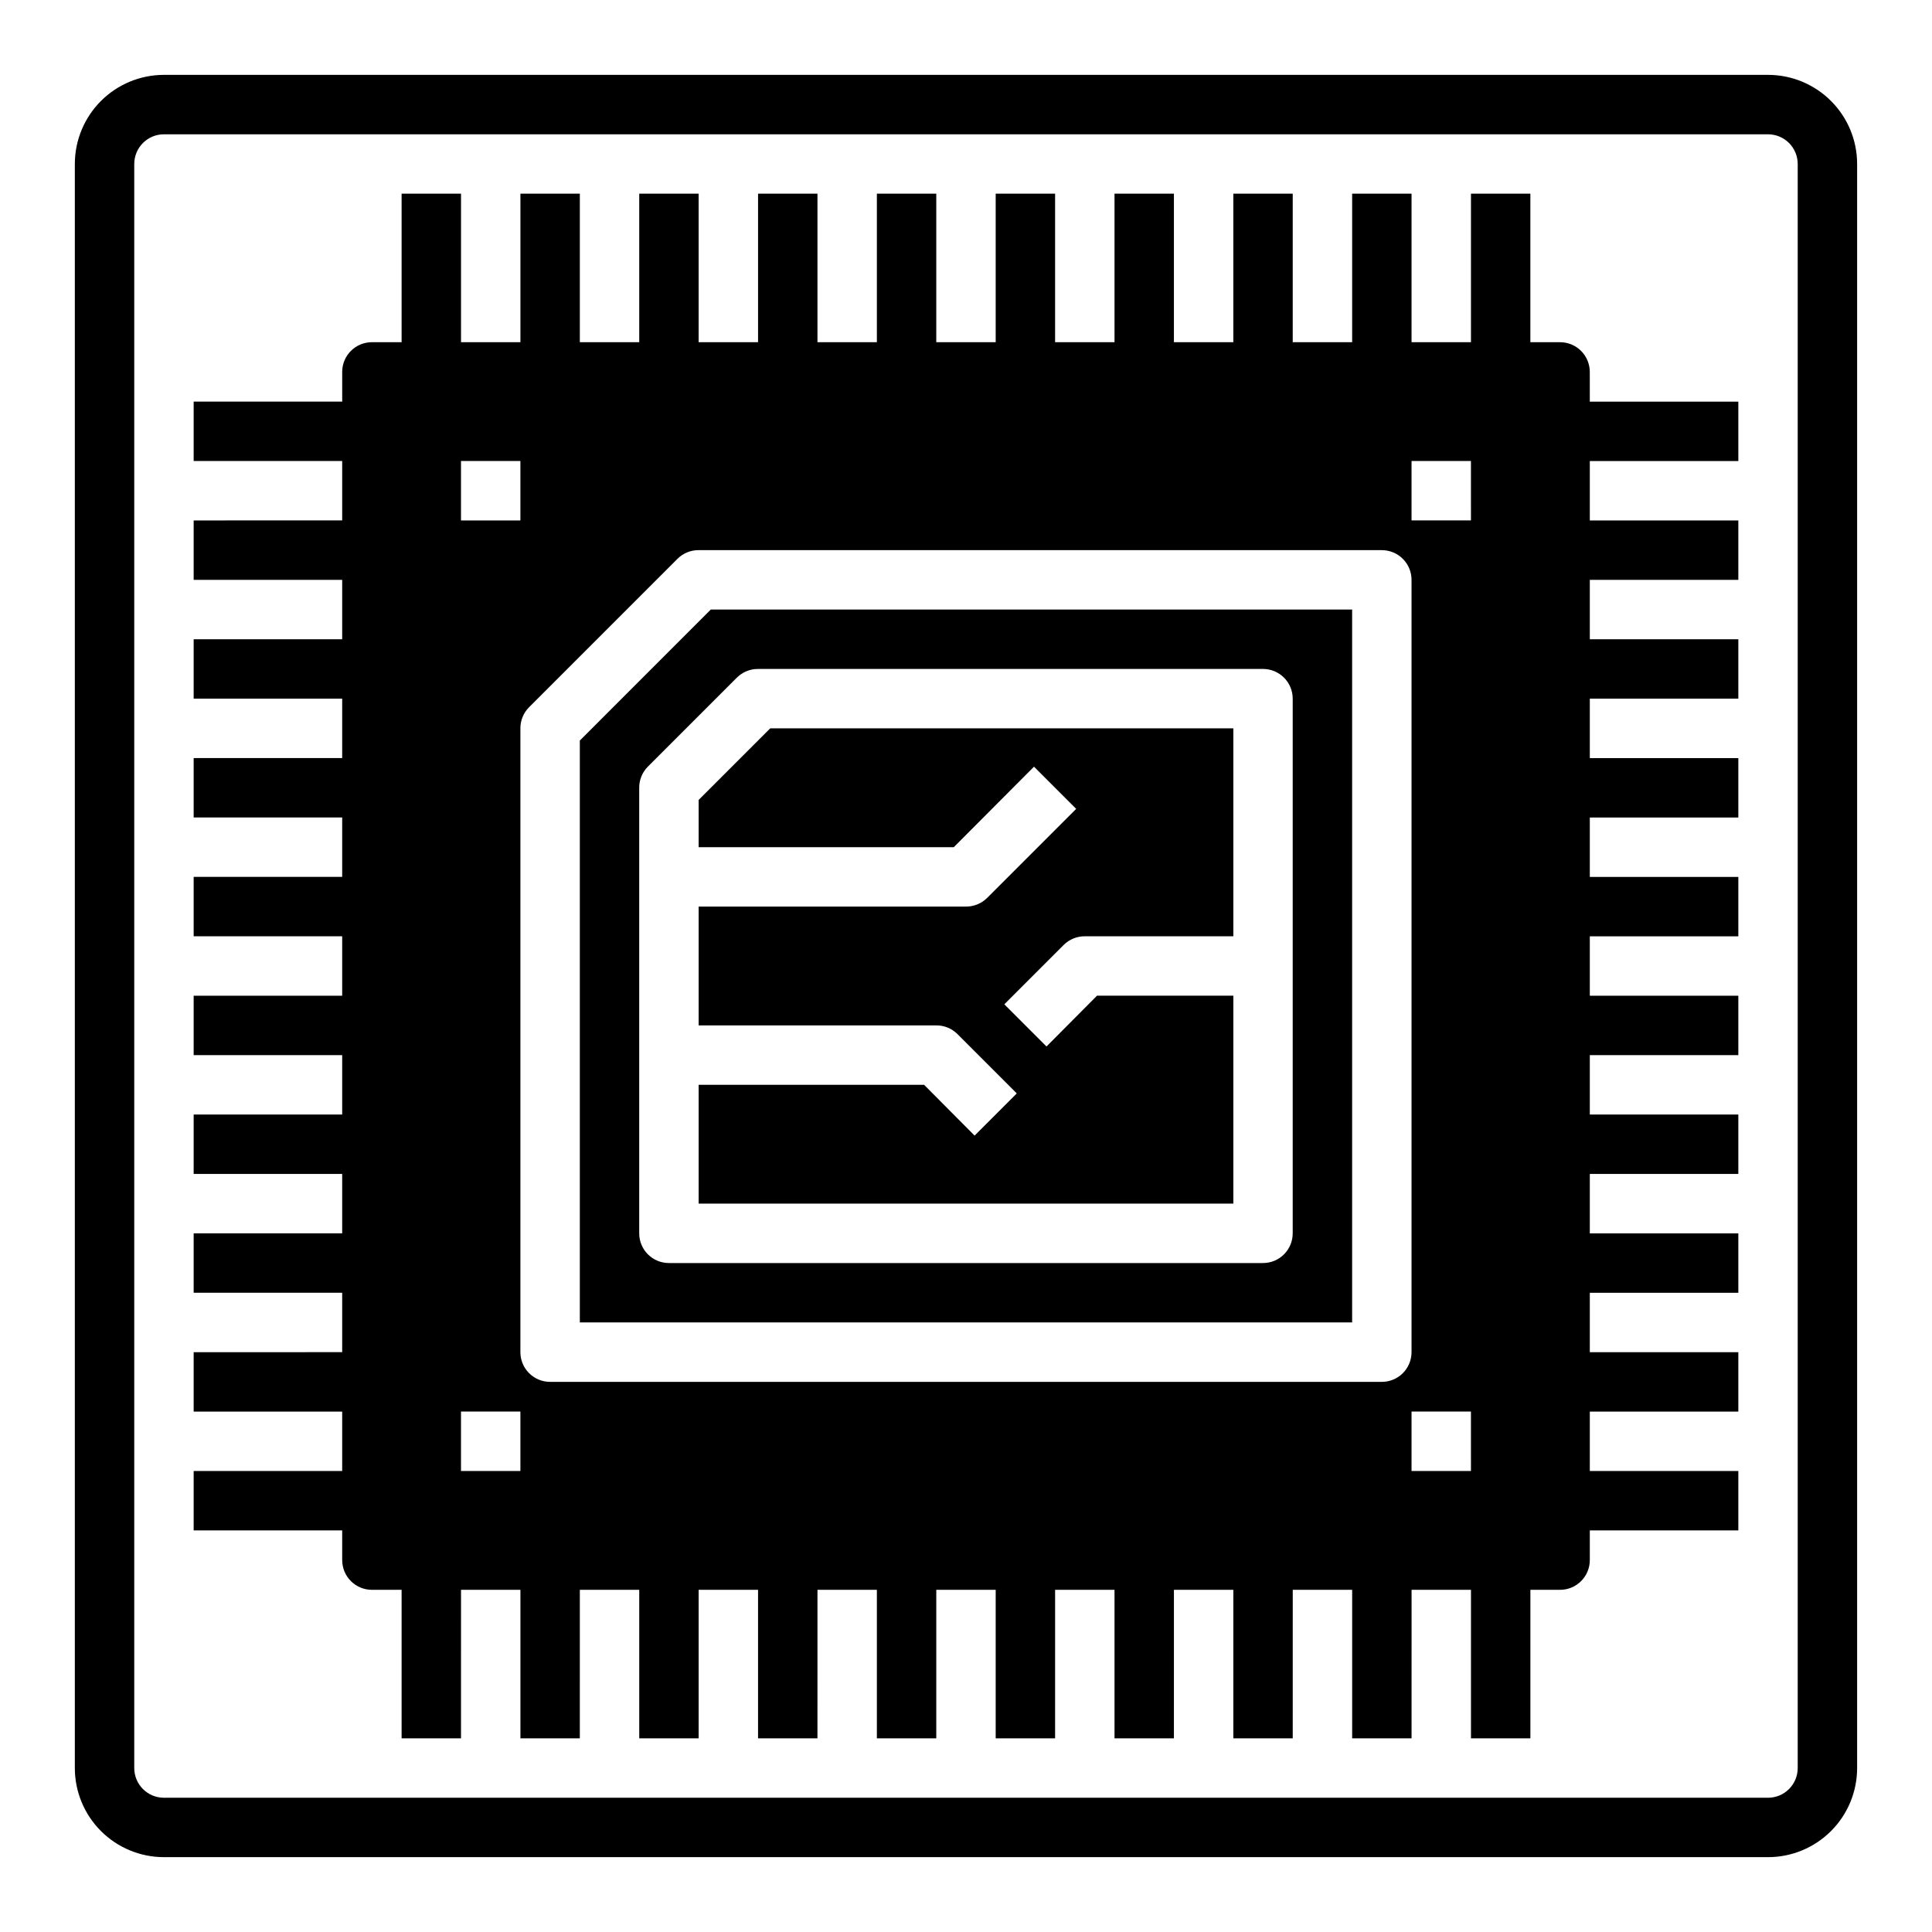
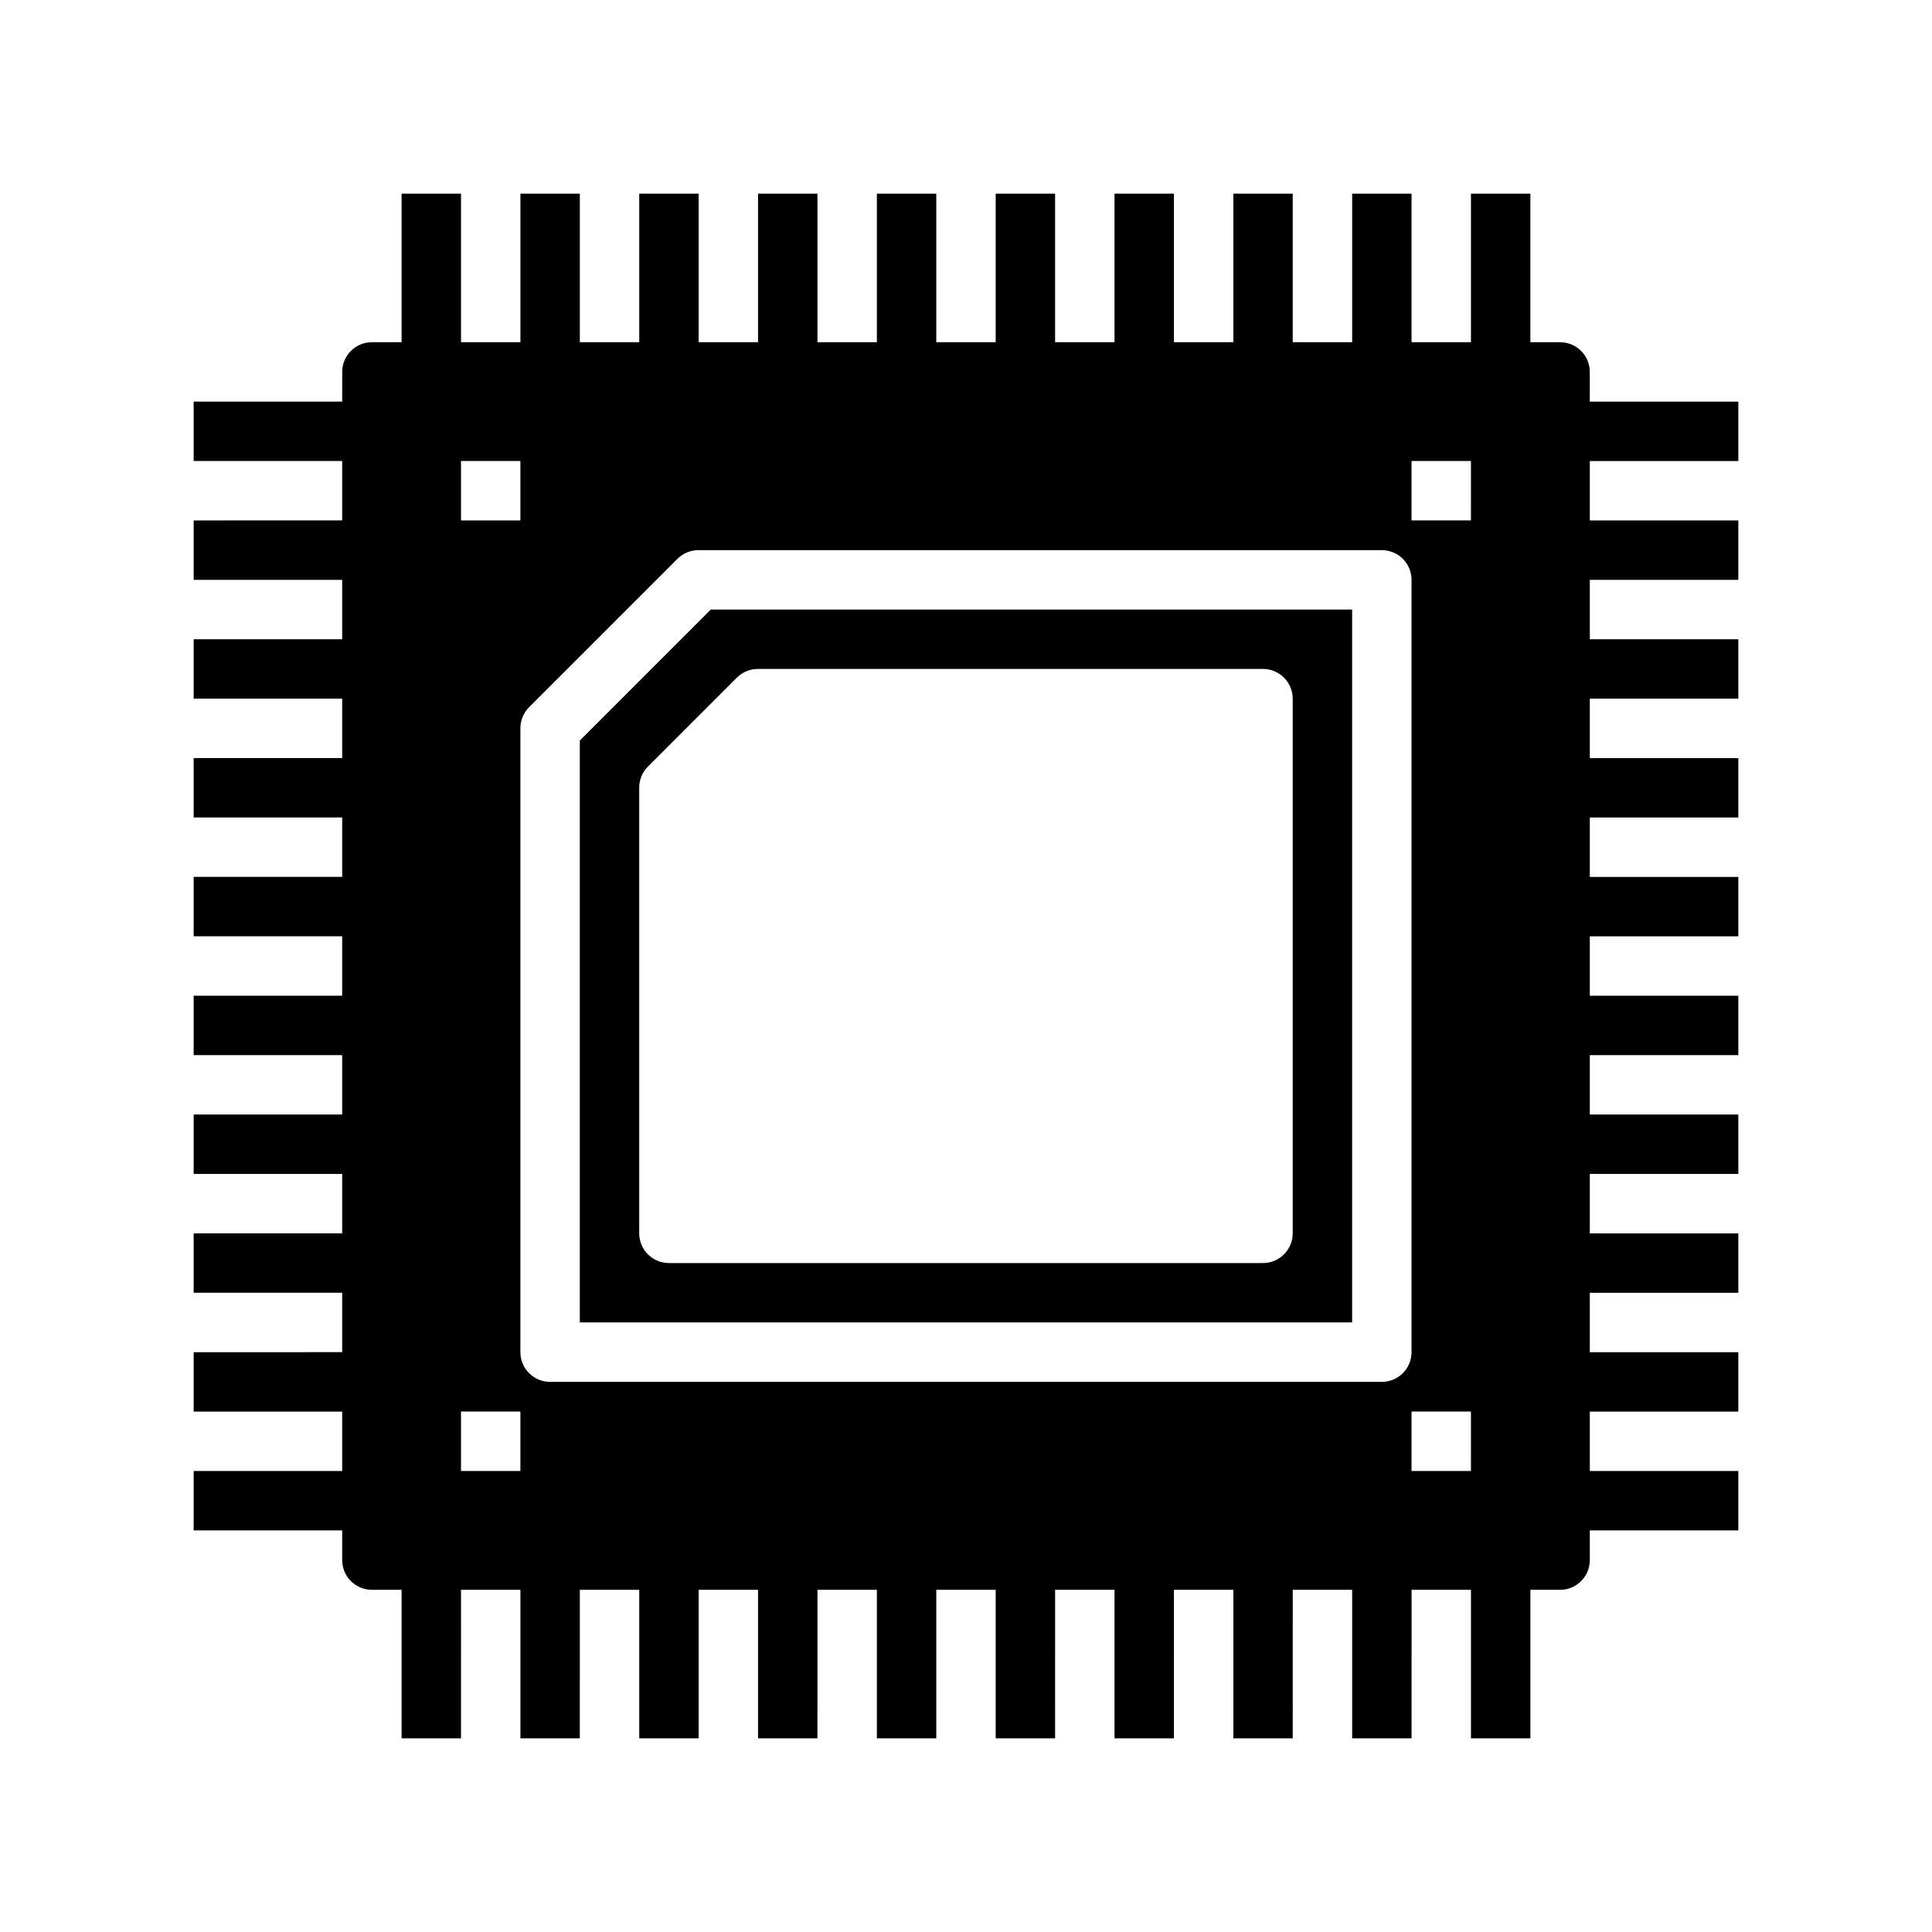
<svg xmlns="http://www.w3.org/2000/svg" fill="#000000" width="800px" height="800px" version="1.1" viewBox="144 144 512 512">
  <g>
    <path d="m565.31 242.56c0-2.09-0.832-4.09-2.309-5.566-1.477-1.477-3.477-2.305-5.566-2.305h-7.871v-39.363h-15.742v39.359l-15.746 0.004v-39.363h-15.742v39.359l-15.746 0.004v-39.363h-15.742v39.359l-15.746 0.004v-39.363h-15.742v39.359l-15.746 0.004v-39.363h-15.742v39.359l-15.746 0.004v-39.363h-15.742v39.359l-15.746 0.004v-39.363h-15.742v39.359l-15.746 0.004v-39.363h-15.742v39.359l-15.742 0.004v-39.363h-15.746v39.359l-15.742 0.004v-39.363h-15.746v39.359l-7.871 0.004c-4.348 0-7.871 3.523-7.871 7.871v7.871h-39.363v15.742h39.359v15.742l-39.359 0.004v15.742h39.359v15.742l-39.359 0.004v15.742h39.359v15.742l-39.359 0.004v15.742h39.359v15.742l-39.359 0.004v15.742h39.359v15.742l-39.359 0.004v15.742h39.359v15.742l-39.359 0.004v15.742h39.359v15.742l-39.359 0.004v15.742h39.359v15.742l-39.359 0.004v15.742h39.359v15.742l-39.359 0.004v15.742h39.359v7.871h0.004c0 2.09 0.828 4.09 2.305 5.566 1.477 1.477 3.477 2.309 5.566 2.309h7.871v39.359h15.742l0.004-39.359h15.742v39.359h15.742l0.004-39.359h15.742v39.359h15.742v-39.359h15.742v39.359h15.742l0.004-39.359h15.742v39.359h15.742l0.004-39.359h15.742v39.359h15.742l0.004-39.359h15.742v39.359h15.742l0.004-39.359h15.742v39.359h15.742l0.004-39.359h15.742v39.359h15.742l0.004-39.359h15.742v39.359h15.742l0.004-39.359h7.871c2.09 0 4.09-0.832 5.566-2.309 1.477-1.477 2.309-3.477 2.309-5.566v-7.871h39.359v-15.742h-39.359v-15.746h39.359v-15.742h-39.359v-15.746h39.359v-15.742h-39.359v-15.746h39.359v-15.742h-39.359v-15.746h39.359v-15.742h-39.359v-15.746h39.359v-15.742h-39.359v-15.746h39.359v-15.742h-39.359v-15.746h39.359v-15.742h-39.359v-15.742h39.359v-15.746h-39.359v-15.742h39.359v-15.746h-39.359zm-299.14 23.617h15.742v15.742h-15.742zm15.742 267.65h-15.742v-15.746h15.742zm228.29-23.617h-220.42c-4.348 0-7.871-3.523-7.871-7.871v-165.31c-0.012-2.094 0.809-4.106 2.281-5.59l39.359-39.359h0.004c1.484-1.477 3.496-2.297 5.586-2.285h181.06c2.086 0 4.09 0.832 5.566 2.309 1.477 1.473 2.305 3.477 2.305 5.566v204.67c0 2.086-0.828 4.09-2.305 5.566-1.477 1.477-3.481 2.305-5.566 2.305zm23.617 23.617h-15.746v-15.746h15.742zm0-251.91h-15.746v-15.742h15.742z" />
-     <path d="m612.54 163.84h-425.09c-6.262 0-12.27 2.488-16.699 6.918-4.43 4.43-6.918 10.438-6.918 16.699v425.09c0 6.262 2.488 12.27 6.918 16.699 4.43 4.43 10.438 6.918 16.699 6.918h425.09c6.262 0 12.27-2.488 16.699-6.918 4.43-4.43 6.918-10.438 6.918-16.699v-425.09c0-6.262-2.488-12.27-6.918-16.699-4.43-4.43-10.438-6.918-16.699-6.918zm7.871 448.71c0 2.09-0.828 4.09-2.305 5.566s-3.477 2.305-5.566 2.305h-425.09c-4.348 0-7.871-3.523-7.871-7.871v-425.09c0-4.348 3.523-7.871 7.871-7.871h425.09c2.09 0 4.09 0.828 5.566 2.305 1.477 1.477 2.305 3.481 2.305 5.566z" />
    <path d="m297.66 340.25v154.21h204.67v-188.93h-169.96zm47.23-18.973h133.82c2.086 0 4.09 0.832 5.566 2.305 1.477 1.477 2.305 3.481 2.305 5.566v141.7c0 2.086-0.828 4.09-2.305 5.566-1.477 1.477-3.481 2.305-5.566 2.305h-157.44c-4.348 0-7.871-3.523-7.871-7.871v-118.08c-0.012-2.09 0.809-4.102 2.281-5.59l23.617-23.617v0.004c1.484-1.477 3.496-2.297 5.59-2.285z" />
-     <path d="m470.85 407.87h-36.133l-13.383 13.461-11.18-11.18 15.742-15.742h0.004c1.484-1.473 3.496-2.297 5.59-2.285h39.359v-55.102h-122.73l-18.973 18.969v12.52h67.621l21.254-21.332 11.18 11.18-23.617 23.617v-0.004c-1.484 1.473-3.496 2.293-5.586 2.281h-70.852v31.488h62.977c2.094-0.012 4.106 0.809 5.59 2.285l15.742 15.742-11.18 11.18-13.379-13.461h-59.75v31.488h141.7z" />
  </g>
</svg>